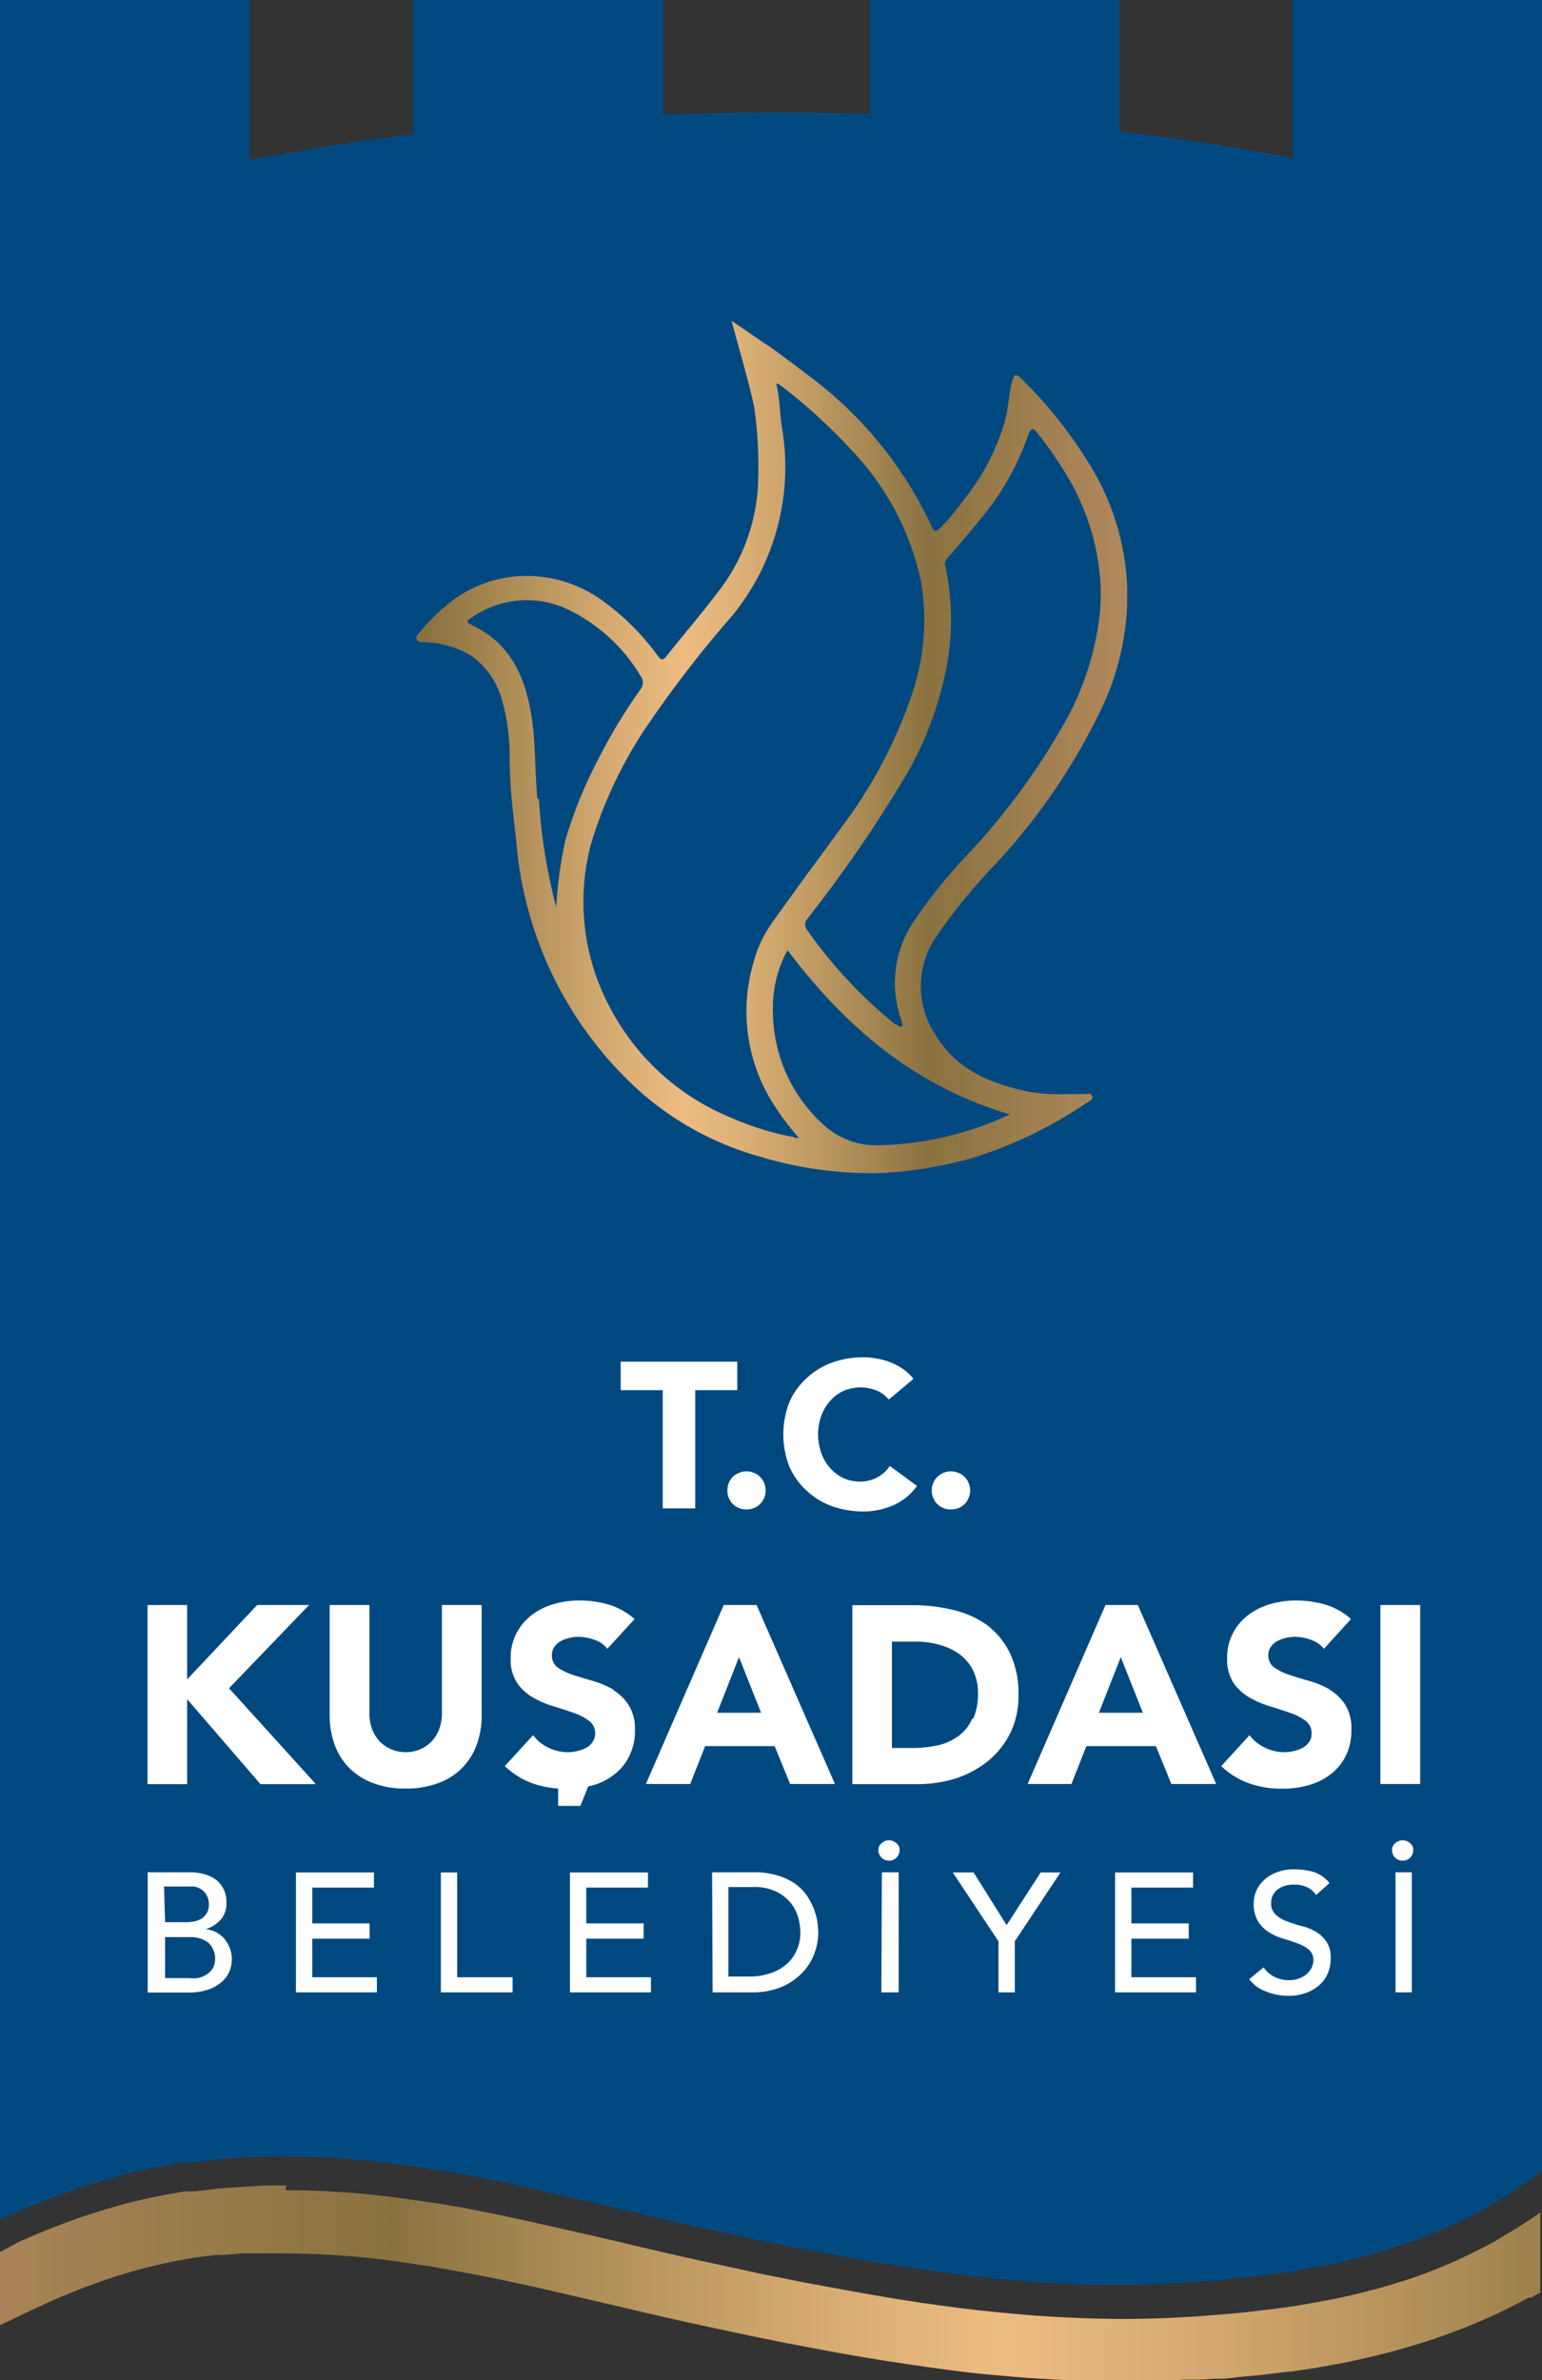
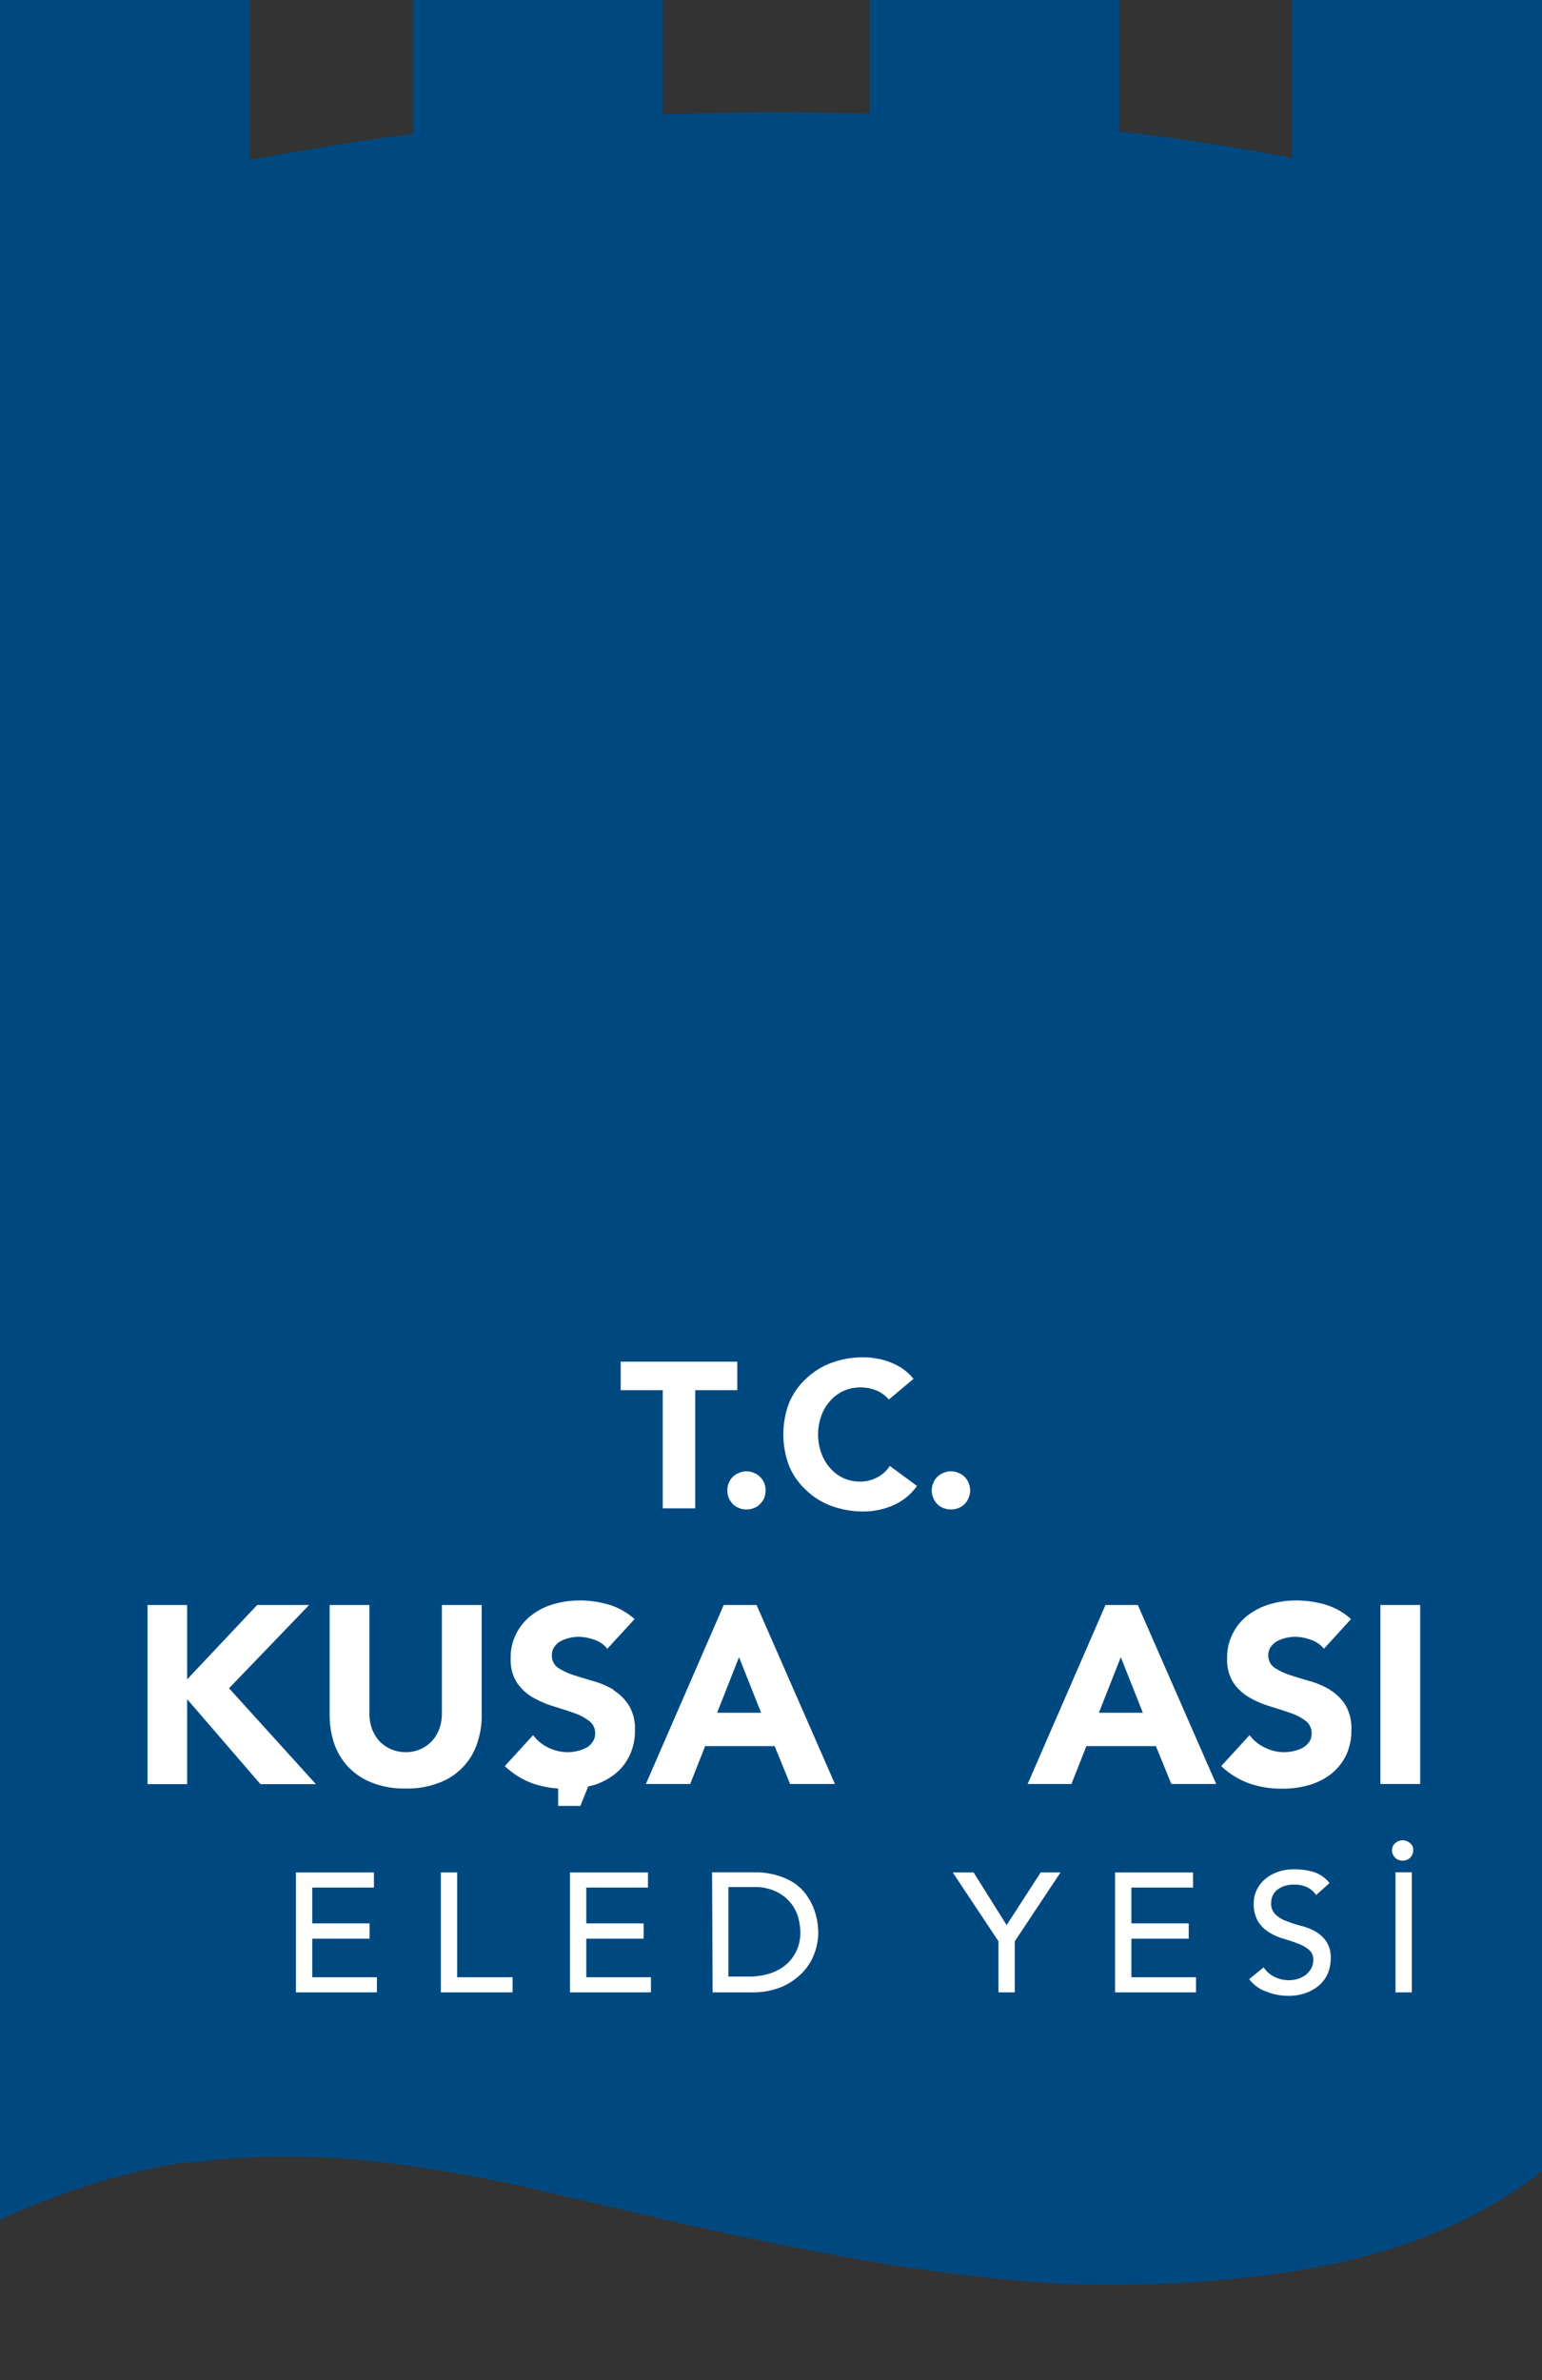
<svg xmlns="http://www.w3.org/2000/svg" xmlns:xlink="http://www.w3.org/1999/xlink" id="katman_1" data-name="katman 1" viewBox="0 0 88.74 136.96">
  <rect x="0" y="0" width="88.74" height="136.96" fill="#333333" stroke="none" />
  <defs>
    <style>.cls-1{fill:none;}.cls-2{clip-path:url(#clip-path);}.cls-3{fill:url(#linear-gradient);}.cls-4{fill:#004980;}.cls-5{clip-path:url(#clip-path-2);}.cls-6{fill:url(#linear-gradient-2);}.cls-7{fill:#fff;}</style>
    <clipPath id="clip-path" transform="translate(-253.28 -352.47)">
-       <path class="cls-1" d="M269.77,478.22c-.74,0-1.48,0-2.21.06s-1.47.07-2.11.17l-1,.11-.25,0-.12,0h-.16l-.5.09a31.76,31.76,0,0,0-3.78.86,39.62,39.62,0,0,0-5.36,2c-.34.2-.68.37-1,.54v4.21l2-.95a36.7,36.7,0,0,1,5.56-2.13,32,32,0,0,1,3.3-.75h0l.48-.08,1.11-.13h0l.2,0h.11c.28,0,.72-.06,1.14-.09l.62,0c.63,0,1.29,0,1.94,0a46.88,46.88,0,0,1,6.14.43c1.45.19,2.91.43,4.34.71h0c1.61.3,3.22.65,4.44.93l3.8.88c1.77.42,3.6.85,5.42,1.24l1.78.38.56.12h0l.28.06,2.07.42.34.06c1.42.27,2.88.55,4.34.79s2.94.46,4.64.69,3.2.34,4.59.46h.07c1.89.13,3.7.2,5.39.2,1.21,0,2.38,0,3.49-.11l.34,0,.68,0,.72-.05.3,0c.47,0,.91-.08,1.33-.12l.65-.06h.07l1.95-.23h.1l.54-.08c.42-.06.85-.12,1.31-.21a42,42,0,0,0,6.76-1.72,33.54,33.54,0,0,0,5.06-2.24l.07,0,.07,0,.47-.27.07,0v-4.64l0,0c-.28.22-.67.46-1.11.75s-1,.59-1.55.94a31.55,31.55,0,0,1-4.45,2,38,38,0,0,1-6.11,1.54c-.57.11-1.16.19-1.76.28l-1.83.22c-.63.06-1.26.13-1.9.17l-1,.08-1,.06q-1.59.09-3.24.09c-1.65,0-3.36-.07-5.09-.19-1.45-.12-2.92-.25-4.4-.44s-3-.41-4.51-.67-3-.54-4.57-.83l-2.29-.46-2.31-.5c-3.06-.64-6.12-1.42-9.19-2.1-1.54-.35-3.07-.69-4.61-1s-3.07-.55-4.59-.75a49.72,49.72,0,0,0-6.71-.47h0" />
-     </clipPath>
+       </clipPath>
    <linearGradient id="linear-gradient" x1="178.1" y1="342.75" x2="178.23" y2="342.75" gradientTransform="matrix(741.9, 0, 0, -741.9, -132136.19, 254419.3)" gradientUnits="userSpaceOnUse">
      <stop offset="0" stop-color="#b0885d" />
      <stop offset="0.28" stop-color="#8a7240" />
      <stop offset="0.43" stop-color="#bb9760" />
      <stop offset="0.56" stop-color="#dfb278" />
      <stop offset="0.63" stop-color="#edbc81" />
      <stop offset="0.71" stop-color="#ddb077" />
      <stop offset="0.86" stop-color="#b4915b" />
      <stop offset="1" stop-color="#8a7240" />
    </linearGradient>
    <clipPath id="clip-path-2" transform="translate(-253.28 -352.47)">
      <path class="cls-1" d="M300.47,417a8.83,8.83,0,0,1-2.71-6.27,7,7,0,0,1,.84-3.59c3.36,4.46,7.39,7.87,12.8,9.45a18.68,18.68,0,0,1-7.6,1.78h-.09a4.47,4.47,0,0,1-3.24-1.38M284.2,398.41c-.15-1.61-.08-3.23-.35-4.84-.37-2.23-1.24-4.12-3.43-5.14-.31-.14-.33-.23,0-.42a5.52,5.52,0,0,1,5.65-.42,9.86,9.86,0,0,1,4.06,3.75.63.63,0,0,1,0,.81,30.83,30.83,0,0,0-2.42,4,25,25,0,0,0-1.89,4.65,23.42,23.42,0,0,0-.53,3.87,31.83,31.83,0,0,1-1-6.22m20.56,13a26.58,26.58,0,0,1-5.1-5.44.5.5,0,0,1,0-.68,77.29,77.29,0,0,0,5.67-8.25,19.87,19.87,0,0,0,2.42-6.72,14.65,14.65,0,0,0-.16-5.32c-.09-.29.12-.44.27-.62.67-.79,1.35-1.56,2-2.38a15.32,15.32,0,0,0,2.5-4.53c.13-.38.25-.51.56-.09a23.15,23.15,0,0,1,1.86,2.74,13.66,13.66,0,0,1,1.75,6,12.27,12.27,0,0,1-.19,2.63,16.85,16.85,0,0,1-1.6,4.75,38.88,38.88,0,0,1-5.67,7.89,29.41,29.41,0,0,0-3.37,4.17,6.34,6.34,0,0,0-.63,5.6c0,.12.15.25,0,.34a.11.11,0,0,1-.08,0c-.09,0-.17-.1-.25-.16M299,417.9a15.57,15.57,0,0,1-3.65-1.12,13.68,13.68,0,0,1-7-6.4,12.87,12.87,0,0,1-1.05-9.38,25,25,0,0,1,3.1-6.59,65.28,65.28,0,0,1,5-6.49A13.5,13.5,0,0,0,298.27,377c-.12-.8-.11-1.62-.32-2.47a1.11,1.11,0,0,1,.22.09,31.59,31.59,0,0,1,4.06,3.69A15.62,15.62,0,0,1,306.3,386a13.34,13.34,0,0,1-.57,6.52,27.32,27.32,0,0,1-4.15,7.72c-.55.77-1.12,1.53-1.78,2.43l-2.13,2.95A7.31,7.31,0,0,0,296.6,408a9.93,9.93,0,0,0,1.19,8,15.63,15.63,0,0,0,1.46,1.94H299m-2.34-42.2a23.81,23.81,0,0,1,.26,4,10.91,10.91,0,0,1-2.41,6.91c-.92,1.22-1.93,2.38-2.88,3.58-.21.25-.29.24-.48,0a14.08,14.08,0,0,0-3.2-3.2,7.44,7.44,0,0,0-4.15-1.42,7.14,7.14,0,0,0-4.78,1.65,11,11,0,0,0-1.56,1.57c-.11.12-.27.24-.21.42s.27.16.43.17a5.48,5.48,0,0,1,2.83.85,4.73,4.73,0,0,1,1.69,2.59,11.69,11.69,0,0,1,.41,3.27c0,1.59.2,3.16.38,4.74a21.68,21.68,0,0,0,7.34,14.6,17.61,17.61,0,0,0,6.71,3.56,22.06,22.06,0,0,0,7.13.93,23.84,23.84,0,0,0,5-.84,24.6,24.6,0,0,0,6.67-3.21c.13-.08.35-.16.3-.35s-.19-.15-.33-.14h-.11c-.34,0-.68,0-1,0a10.22,10.22,0,0,1-2.14-.12c-2.2-.44-4.19-1.23-5.43-3.26a5.06,5.06,0,0,1,0-5.64,33.19,33.19,0,0,1,3.54-4.32,35.58,35.58,0,0,0,6.17-9.2,15.36,15.36,0,0,0,1.32-6.28,14.49,14.49,0,0,0-2.05-7.2,25.49,25.49,0,0,0-4-5.09c-.32-.32-.46-.4-.6.15-.18.75-.2,1.52-.41,2.28a13,13,0,0,1-2.41,4.56,13.22,13.22,0,0,1-1.32,1.57c-.23.21-.34.21-.47-.1a22.69,22.69,0,0,0-7.28-8.83c-.58-.46-1.18-.89-1.83-1.37l-2.41-1.64c.26,1,1.09,3.85,1.28,4.86" />
    </clipPath>
    <linearGradient id="linear-gradient-2" x1="179.16" y1="340.74" x2="179.28" y2="340.74" gradientTransform="translate(58595.69 111365.53) rotate(180) scale(326.7)" xlink:href="#linear-gradient" />
  </defs>
  <g class="cls-2">
    <rect class="cls-3" y="125.75" width="88.74" height="11.21" />
  </g>
  <path class="cls-4" d="M259.63,477.83a32.82,32.82,0,0,1,3.75-.85l.49-.09H264l.12,0,.24,0,1-.11c.64-.09,1.38-.12,2.1-.17a47.74,47.74,0,0,1,8.87.41c1.51.2,3,.45,4.56.75s3,.61,4.58,1c3.06.68,6.1,1.46,9.14,2.1.73.17,1.53.33,2.29.49l2.29.46c1.52.29,3,.58,4.54.83s3,.47,4.48.66,2.94.32,4.37.45a64,64,0,0,0,8.28.09l1-.06,1-.07c.64-.05,1.27-.12,1.89-.18s1.23-.14,1.83-.22,1.18-.16,1.74-.27a37.62,37.62,0,0,0,6.08-1.54,30,30,0,0,0,4.42-2c.58-.35,1.11-.63,1.54-.93s.82-.53,1.11-.76.43-.36.55-.45V352.47H327.65v9.09c-2.78-.55-6.11-1.08-9.94-1.53v-7.56H303.34V359c-1.65,0-3.33-.07-5.09-.07-2.38,0-4.64.06-6.82.13v-6.61H277.05v7.73c-3.61.45-6.74,1-9.4,1.49v-9.22H253.28V480.19a43.25,43.25,0,0,1,6.35-2.36" transform="translate(-253.28 -352.47)" />
  <g class="cls-5">
-     <rect class="cls-6" x="23.87" y="18.38" width="41" height="49.13" />
-   </g>
+     </g>
  <polygon class="cls-7" points="17.79 92.35 14.8 92.35 10.77 96.63 10.77 92.35 8.49 92.35 8.49 102.66 10.77 102.66 10.77 97.77 14.99 102.66 18.18 102.66 13.18 97.14 17.79 92.35" />
  <path class="cls-7" d="M278.71,451.06a2.56,2.56,0,0,1-.15.89,2.21,2.21,0,0,1-.43.71,2.18,2.18,0,0,1-.66.46,2.1,2.1,0,0,1-.84.17,2.14,2.14,0,0,1-.84-.17,2.1,2.1,0,0,1-.67-.46,2.21,2.21,0,0,1-.43-.71,2.56,2.56,0,0,1-.15-.89v-6.24h-2.29v6.33a5.12,5.12,0,0,0,.28,1.69,3.78,3.78,0,0,0,.83,1.34,3.85,3.85,0,0,0,1.37.88,5.08,5.08,0,0,0,1.9.32,5,5,0,0,0,1.89-.32,3.63,3.63,0,0,0,2.2-2.22,4.87,4.87,0,0,0,.28-1.69v-6.33h-2.29Z" transform="translate(-253.28 -352.47)" />
  <path class="cls-7" d="M288.58,449.69a5.11,5.11,0,0,0-1.15-.49c-.41-.12-.79-.23-1.15-.35a3.69,3.69,0,0,1-.89-.42.85.85,0,0,1-.35-.72.81.81,0,0,1,.15-.49,1,1,0,0,1,.38-.33,2,2,0,0,1,.5-.18,2.22,2.22,0,0,1,.51-.06,2.79,2.79,0,0,1,.9.17,1.52,1.52,0,0,1,.75.52l1.57-1.71a4,4,0,0,0-1.48-.83,6,6,0,0,0-1.7-.24,5.29,5.29,0,0,0-1.48.21,3.82,3.82,0,0,0-1.26.63,3.09,3.09,0,0,0-.88,1.05,3,3,0,0,0-.33,1.45,2.41,2.41,0,0,0,.36,1.39,2.78,2.78,0,0,0,.9.84,5.6,5.6,0,0,0,1.17.51c.42.13.81.25,1.17.38a3.16,3.16,0,0,1,.9.46.86.86,0,0,1,.36.73.83.83,0,0,1-.14.48,1.07,1.07,0,0,1-.36.34,2.14,2.14,0,0,1-.52.19,2.2,2.2,0,0,1-.56.07,2.58,2.58,0,0,1-1.11-.26,2.37,2.37,0,0,1-.88-.72l-1.63,1.78a4.66,4.66,0,0,0,1.61,1,5.73,5.73,0,0,0,1.46.29v1h1.28l.45-1.12.22-.05a3.6,3.6,0,0,0,1.27-.63,2.91,2.91,0,0,0,.87-1.06,3.19,3.19,0,0,0,.33-1.5,2.56,2.56,0,0,0-.36-1.44,2.78,2.78,0,0,0-.88-.86" transform="translate(-253.28 -352.47)" />
  <path class="cls-7" d="M294.93,444.82l-4.48,10.3H293l.86-2.18h4l.89,2.18h2.58l-4.51-10.3Zm-.38,6.2,1.26-3.2,1.27,3.2Z" transform="translate(-253.28 -352.47)" />
-   <path class="cls-7" d="M310.12,446a5.6,5.6,0,0,0-2-.9,10,10,0,0,0-2.36-.27h-3.43v10.3h3.73a7.41,7.41,0,0,0,2.22-.33,5.9,5.9,0,0,0,1.86-1,4.94,4.94,0,0,0,1.28-1.61,4.81,4.81,0,0,0,.47-2.2,5.32,5.32,0,0,0-.49-2.4,4.36,4.36,0,0,0-1.32-1.61m-.84,5.37a2.53,2.53,0,0,1-.79,1,3.12,3.12,0,0,1-1.18.54,6.76,6.76,0,0,1-1.47.16h-1.19v-6.12H306a4.73,4.73,0,0,1,1.37.19,3.44,3.44,0,0,1,1.14.54,2.6,2.6,0,0,1,.77.93,2.84,2.84,0,0,1,.28,1.31,3.46,3.46,0,0,1-.28,1.48" transform="translate(-253.28 -352.47)" />
  <path class="cls-7" d="M316.9,444.82l-4.48,10.3h2.52l.86-2.18h4l.89,2.18h2.58l-4.51-10.3Zm-.38,6.2,1.26-3.2,1.27,3.2Z" transform="translate(-253.28 -352.47)" />
  <path class="cls-7" d="M329.81,449.69a4.92,4.92,0,0,0-1.15-.49c-.41-.12-.79-.23-1.15-.35a3.61,3.61,0,0,1-.88-.42.83.83,0,0,1-.36-.72.81.81,0,0,1,.15-.49,1.1,1.1,0,0,1,.38-.33,2.13,2.13,0,0,1,.5-.18,2.35,2.35,0,0,1,.51-.06,2.7,2.7,0,0,1,.9.17,1.6,1.6,0,0,1,.76.52l1.56-1.71a3.91,3.91,0,0,0-1.47-.83,6.07,6.07,0,0,0-1.7-.24,5.24,5.24,0,0,0-1.48.21,3.87,3.87,0,0,0-1.27.63,3.09,3.09,0,0,0-.88,1.05,3,3,0,0,0-.33,1.45,2.41,2.41,0,0,0,.36,1.39,2.78,2.78,0,0,0,.9.84,5.6,5.6,0,0,0,1.17.51c.42.13.81.25,1.17.38a3.1,3.1,0,0,1,.91.46.88.88,0,0,1,.35.73.82.82,0,0,1-.13.48,1.2,1.2,0,0,1-.37.34,1.93,1.93,0,0,1-.51.19,2.22,2.22,0,0,1-.57.07,2.5,2.5,0,0,1-1.1-.26,2.33,2.33,0,0,1-.89-.72l-1.63,1.78a4.6,4.6,0,0,0,1.62,1,5.64,5.64,0,0,0,1.87.3,5.44,5.44,0,0,0,1.53-.2,3.74,3.74,0,0,0,1.28-.63,3.12,3.12,0,0,0,.87-1.06,3.32,3.32,0,0,0,.32-1.5,2.64,2.64,0,0,0-.35-1.44,2.81,2.81,0,0,0-.89-.86" transform="translate(-253.28 -352.47)" />
  <rect class="cls-7" x="79.44" y="92.35" width="2.29" height="10.3" />
  <polygon class="cls-7" points="38.14 79.99 35.72 79.99 35.72 78.35 42.43 78.35 42.43 79.99 40.01 79.99 40.01 86.79 38.14 86.79 38.14 79.99" />
  <path class="cls-7" d="M295.14,438.23a1,1,0,0,1,.08-.43,1.07,1.07,0,0,1,.23-.35,1,1,0,0,1,.36-.23,1,1,0,0,1,.43-.09,1.07,1.07,0,0,1,.43.09.93.93,0,0,1,.35.23,1.09,1.09,0,0,1,.24.35,1.22,1.22,0,0,1,.08.43,1.26,1.26,0,0,1-.08.43,1.21,1.21,0,0,1-.24.35.93.93,0,0,1-.35.23,1.06,1.06,0,0,1-.43.08,1,1,0,0,1-.43-.08,1,1,0,0,1-.36-.23,1.18,1.18,0,0,1-.23-.35,1.06,1.06,0,0,1-.08-.43" transform="translate(-253.28 -352.47)" />
  <path class="cls-7" d="M304.43,433a1.82,1.82,0,0,0-.68-.51,2.47,2.47,0,0,0-1.9,0,2.31,2.31,0,0,0-.78.57,2.57,2.57,0,0,0-.52.86,3.19,3.19,0,0,0,0,2.17,2.55,2.55,0,0,0,.51.86,2.34,2.34,0,0,0,.76.57,2.3,2.3,0,0,0,.94.2,2.08,2.08,0,0,0,1-.24,2,2,0,0,0,.73-.66l1.56,1.15a3.25,3.25,0,0,1-1.36,1.11,4.27,4.27,0,0,1-1.71.36,5.41,5.41,0,0,1-1.83-.31,4.2,4.2,0,0,1-1.45-.89,4.06,4.06,0,0,1-1-1.4,5.12,5.12,0,0,1,0-3.67,4,4,0,0,1,1-1.4,4.2,4.2,0,0,1,1.45-.89,5.17,5.17,0,0,1,1.83-.31,4,4,0,0,1,.75.07,3.52,3.52,0,0,1,.77.21,3.4,3.4,0,0,1,.73.38,2.83,2.83,0,0,1,.62.58Z" transform="translate(-253.28 -352.47)" />
  <path class="cls-7" d="M306.9,438.23a1,1,0,0,1,.09-.43.93.93,0,0,1,.23-.35,1,1,0,0,1,.35-.23,1.07,1.07,0,0,1,.43-.09,1.08,1.08,0,0,1,.44.09,1,1,0,0,1,.35.23.93.93,0,0,1,.23.35,1,1,0,0,1,.09.43,1.07,1.07,0,0,1-.09.43,1,1,0,0,1-.58.58,1.08,1.08,0,0,1-.44.08,1.06,1.06,0,0,1-.43-.08,1,1,0,0,1-.58-.58,1.07,1.07,0,0,1-.09-.43" transform="translate(-253.28 -352.47)" />
-   <path class="cls-7" d="M261.78,460.2h2.42a3.22,3.22,0,0,1,.84.11,2,2,0,0,1,.67.32,1.56,1.56,0,0,1,.44.54,1.64,1.64,0,0,1,.16.76,1.41,1.41,0,0,1-.33,1,2,2,0,0,1-.87.55v0a1.48,1.48,0,0,1,.59.16,1.76,1.76,0,0,1,.48.37,1.93,1.93,0,0,1,.32.54,1.71,1.71,0,0,1,.12.65,1.77,1.77,0,0,1-.19.82,1.8,1.8,0,0,1-.53.6,2.17,2.17,0,0,1-.78.37,3.21,3.21,0,0,1-.95.13h-2.39Zm1,2.87H264a2.57,2.57,0,0,0,.5-.05,1.33,1.33,0,0,0,.42-.18,1.08,1.08,0,0,0,.28-.32,1,1,0,0,0,.1-.48,1.06,1.06,0,0,0-.27-.72,1,1,0,0,0-.83-.3h-1.48Zm0,3.22h1.38a2.74,2.74,0,0,0,.48,0,1.4,1.4,0,0,0,.48-.18,1.19,1.19,0,0,0,.39-.35,1.26,1.26,0,0,0-.25-1.52,1.72,1.72,0,0,0-1.09-.31h-1.39Z" transform="translate(-253.28 -352.47)" />
  <polygon class="cls-7" points="17.03 107.74 21.52 107.74 21.52 108.61 17.97 108.61 17.97 110.67 21.27 110.67 21.27 111.55 17.97 111.55 17.97 113.77 21.69 113.77 21.69 114.64 17.03 114.64 17.03 107.74" />
  <polygon class="cls-7" points="25.37 107.74 26.31 107.74 26.31 113.77 29.5 113.77 29.5 114.64 25.37 114.64 25.37 107.74" />
  <polygon class="cls-7" points="32.8 107.74 37.29 107.74 37.29 108.61 33.74 108.61 33.74 110.67 37.04 110.67 37.04 111.55 33.74 111.55 33.74 113.77 37.46 113.77 37.46 114.64 32.8 114.64 32.8 107.74" />
  <path class="cls-7" d="M294.26,460.2h2.42a4.43,4.43,0,0,1,1.29.17,3.61,3.61,0,0,1,1,.44,3,3,0,0,1,.68.64,3.68,3.68,0,0,1,.42.74,3.86,3.86,0,0,1,.23.76,4.73,4.73,0,0,1,.07.71,3.51,3.51,0,0,1-.25,1.28,3.07,3.07,0,0,1-.73,1.1,3.62,3.62,0,0,1-1.19.78,4.36,4.36,0,0,1-1.64.29h-2.27Zm.94,6h1.19a3.77,3.77,0,0,0,1.13-.16,2.7,2.7,0,0,0,.94-.48,2.33,2.33,0,0,0,.64-.81,2.46,2.46,0,0,0,.24-1.12,3.54,3.54,0,0,0-.11-.78,2.34,2.34,0,0,0-.41-.84,2.47,2.47,0,0,0-.83-.68,2.88,2.88,0,0,0-1.37-.28H295.2Z" transform="translate(-253.28 -352.47)" />
-   <path class="cls-7" d="M304.44,459.53a.57.57,0,0,1-.43-.18.57.57,0,0,1-.18-.44.47.47,0,0,1,.2-.39.59.59,0,0,1,.41-.16.63.63,0,0,1,.42.16.47.47,0,0,1,.19.39.6.6,0,0,1-.17.44.57.57,0,0,1-.44.18m-.41.67H305v6.91H304Z" transform="translate(-253.28 -352.47)" />
  <polygon class="cls-7" points="57.46 111.7 54.83 107.74 56.03 107.74 57.93 110.77 59.89 107.74 61.03 107.74 58.4 111.7 58.4 114.64 57.46 114.64 57.46 111.7" />
  <polygon class="cls-7" points="64.17 107.74 68.66 107.74 68.66 108.61 65.11 108.61 65.11 110.67 68.41 110.67 68.41 111.55 65.11 111.55 65.11 113.77 68.83 113.77 68.83 114.64 64.17 114.64 64.17 107.74" />
  <path class="cls-7" d="M326,465.67a1.59,1.59,0,0,0,.65.56,1.85,1.85,0,0,0,1.3.11,1.57,1.57,0,0,0,.45-.22,1.31,1.31,0,0,0,.33-.37,1,1,0,0,0,.13-.49.74.74,0,0,0-.26-.61,2.11,2.11,0,0,0-.63-.35c-.26-.1-.53-.19-.83-.28a3.19,3.19,0,0,1-.82-.36,2,2,0,0,1-.64-.63,2,2,0,0,1-.25-1.07,1.79,1.79,0,0,1,.13-.65,1.89,1.89,0,0,1,.42-.62,2.14,2.14,0,0,1,.73-.47,2.69,2.69,0,0,1,1.07-.19,3.88,3.88,0,0,1,1.09.15,1.91,1.91,0,0,1,.92.64l-.77.69a1.27,1.27,0,0,0-.5-.44,1.61,1.61,0,0,0-.74-.16,1.74,1.74,0,0,0-.65.1,1.43,1.43,0,0,0-.42.26,1.08,1.08,0,0,0-.22.35,1.11,1.11,0,0,0-.06.34.86.86,0,0,0,.26.67,1.71,1.71,0,0,0,.63.38,7.17,7.17,0,0,0,.82.27,3.18,3.18,0,0,1,.83.32,1.91,1.91,0,0,1,.63.57,1.65,1.65,0,0,1,.26,1,2.2,2.2,0,0,1-.19.9,1.92,1.92,0,0,1-.52.67,2.38,2.38,0,0,1-.77.42,2.85,2.85,0,0,1-.94.15,3.41,3.41,0,0,1-1.27-.24,2.07,2.07,0,0,1-1-.72Z" transform="translate(-253.28 -352.47)" />
  <path class="cls-7" d="M334,459.53a.59.59,0,0,1-.44-.18.6.6,0,0,1-.17-.44.49.49,0,0,1,.19-.39.63.63,0,0,1,.84,0,.47.47,0,0,1,.19.39.6.6,0,0,1-.17.44.59.59,0,0,1-.44.18m-.41.67h.94v6.91h-.94Z" transform="translate(-253.28 -352.47)" />
</svg>